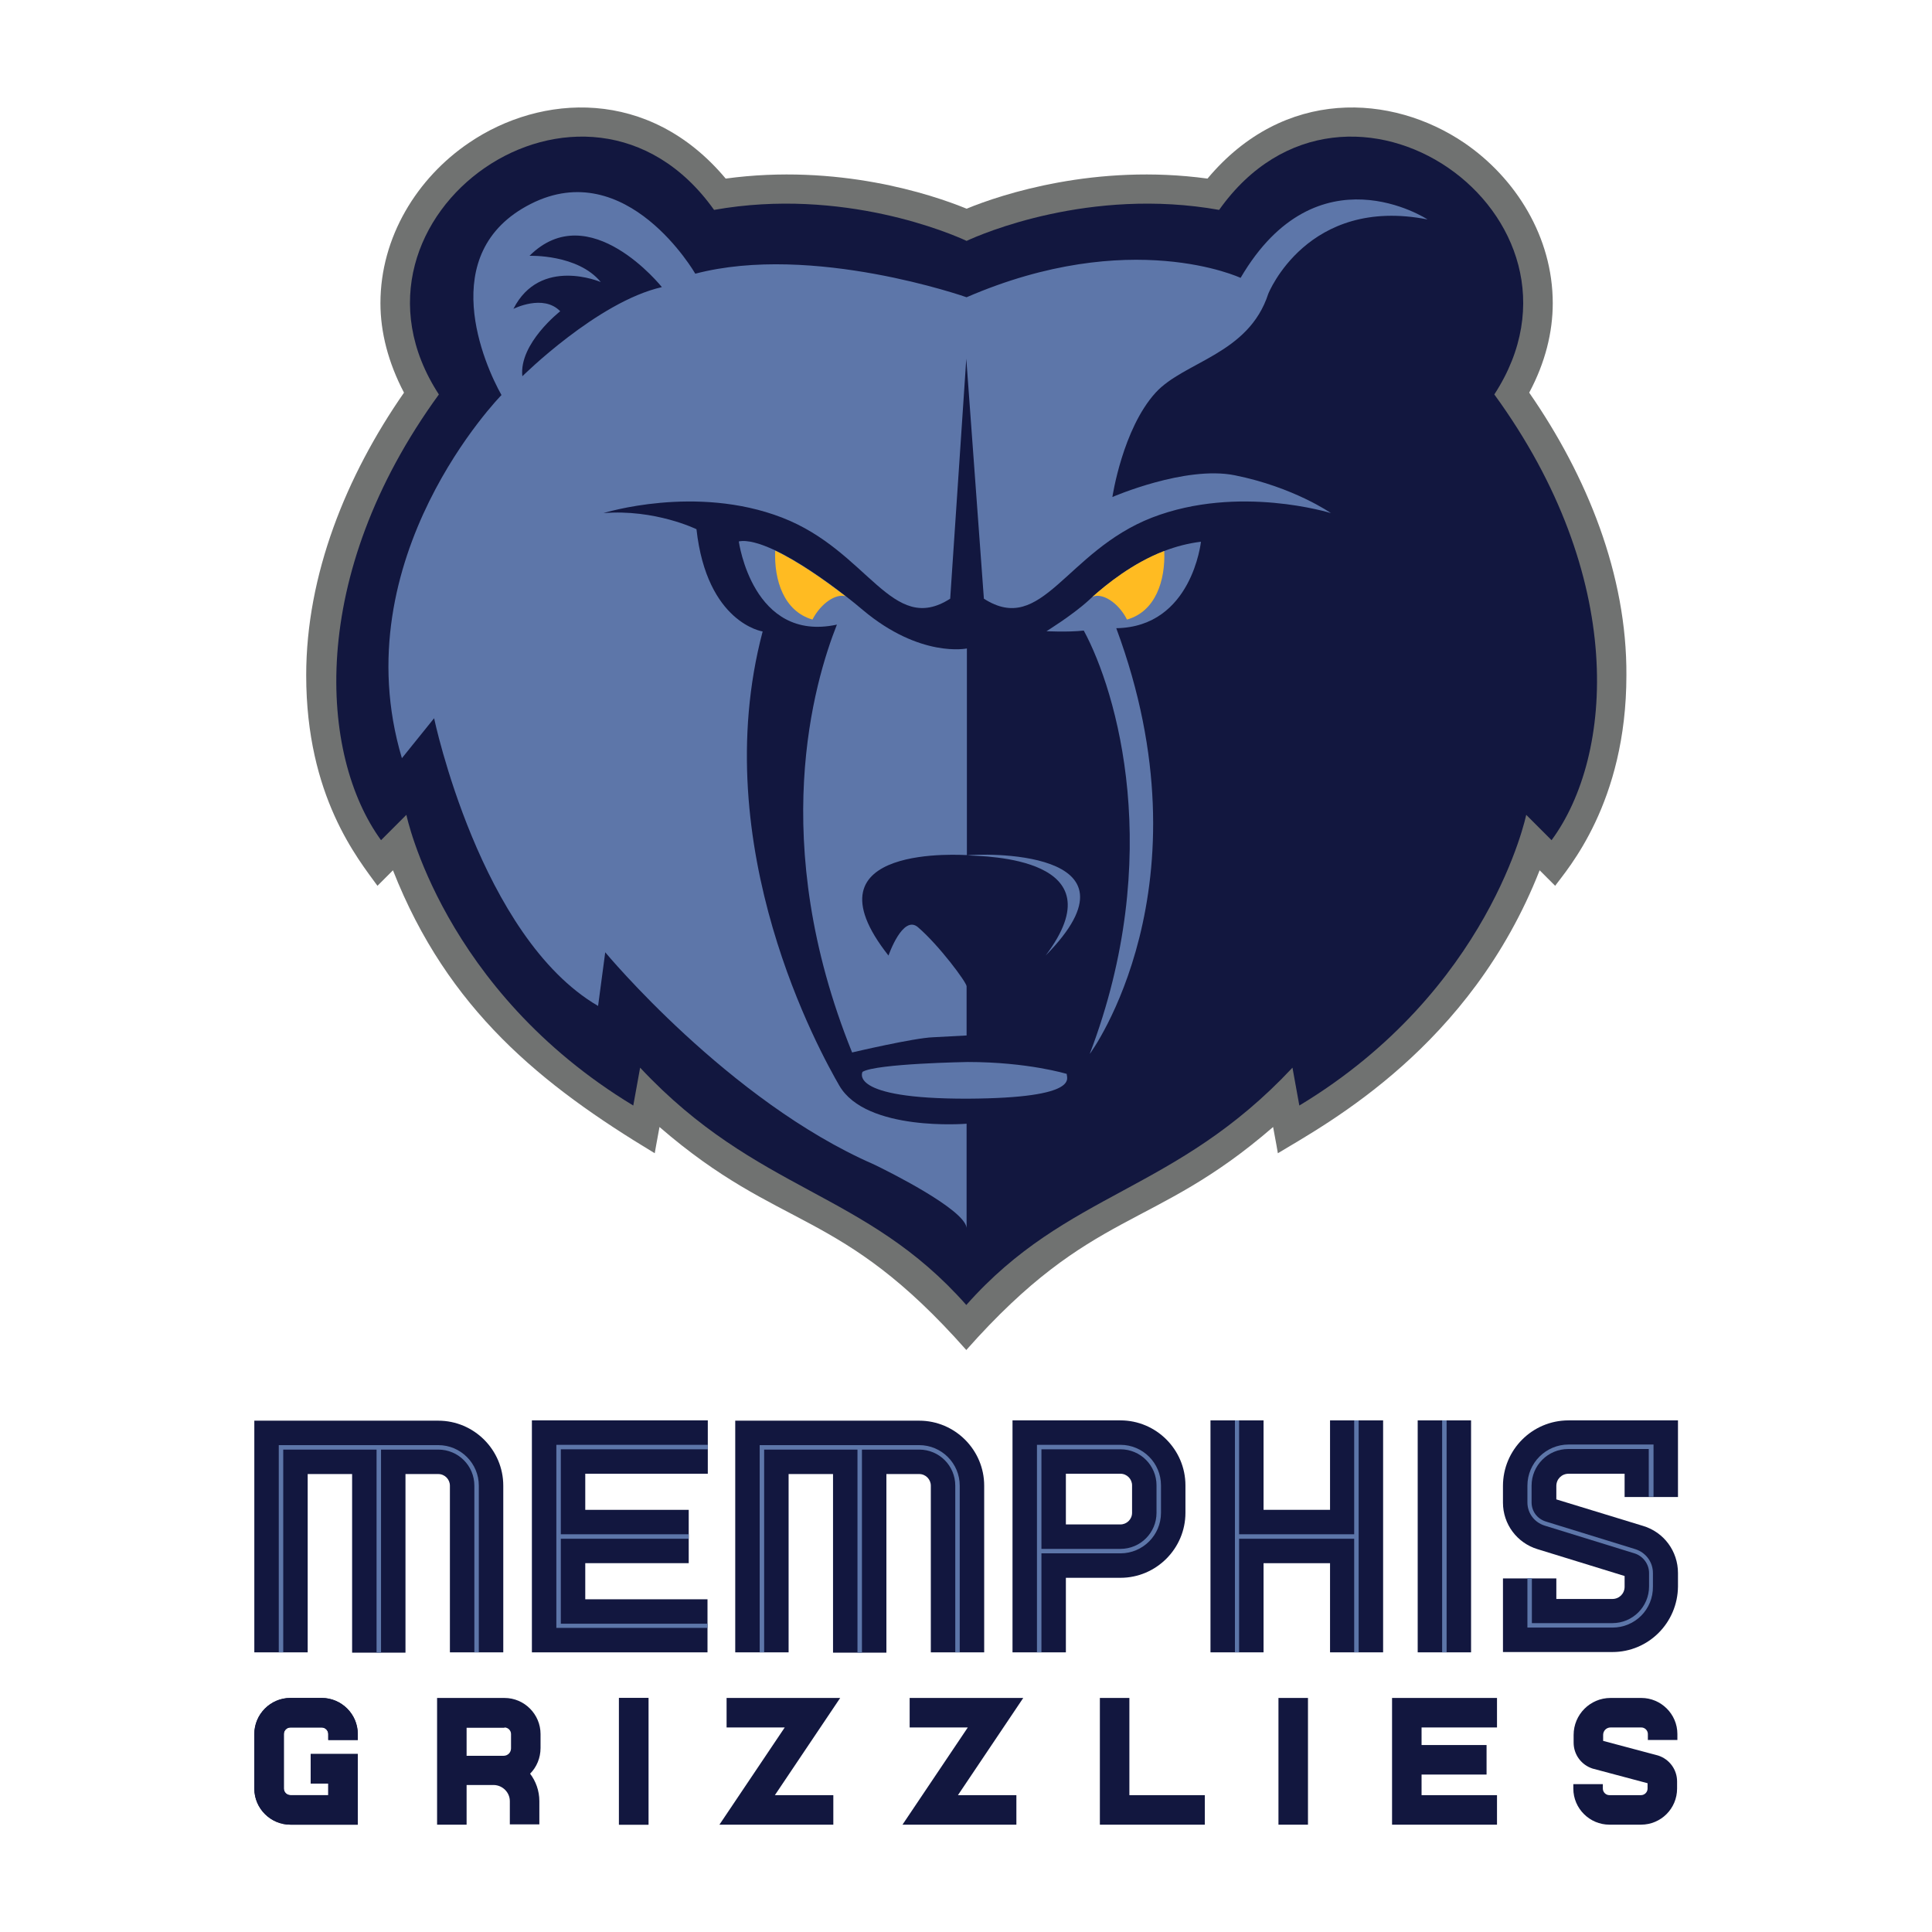
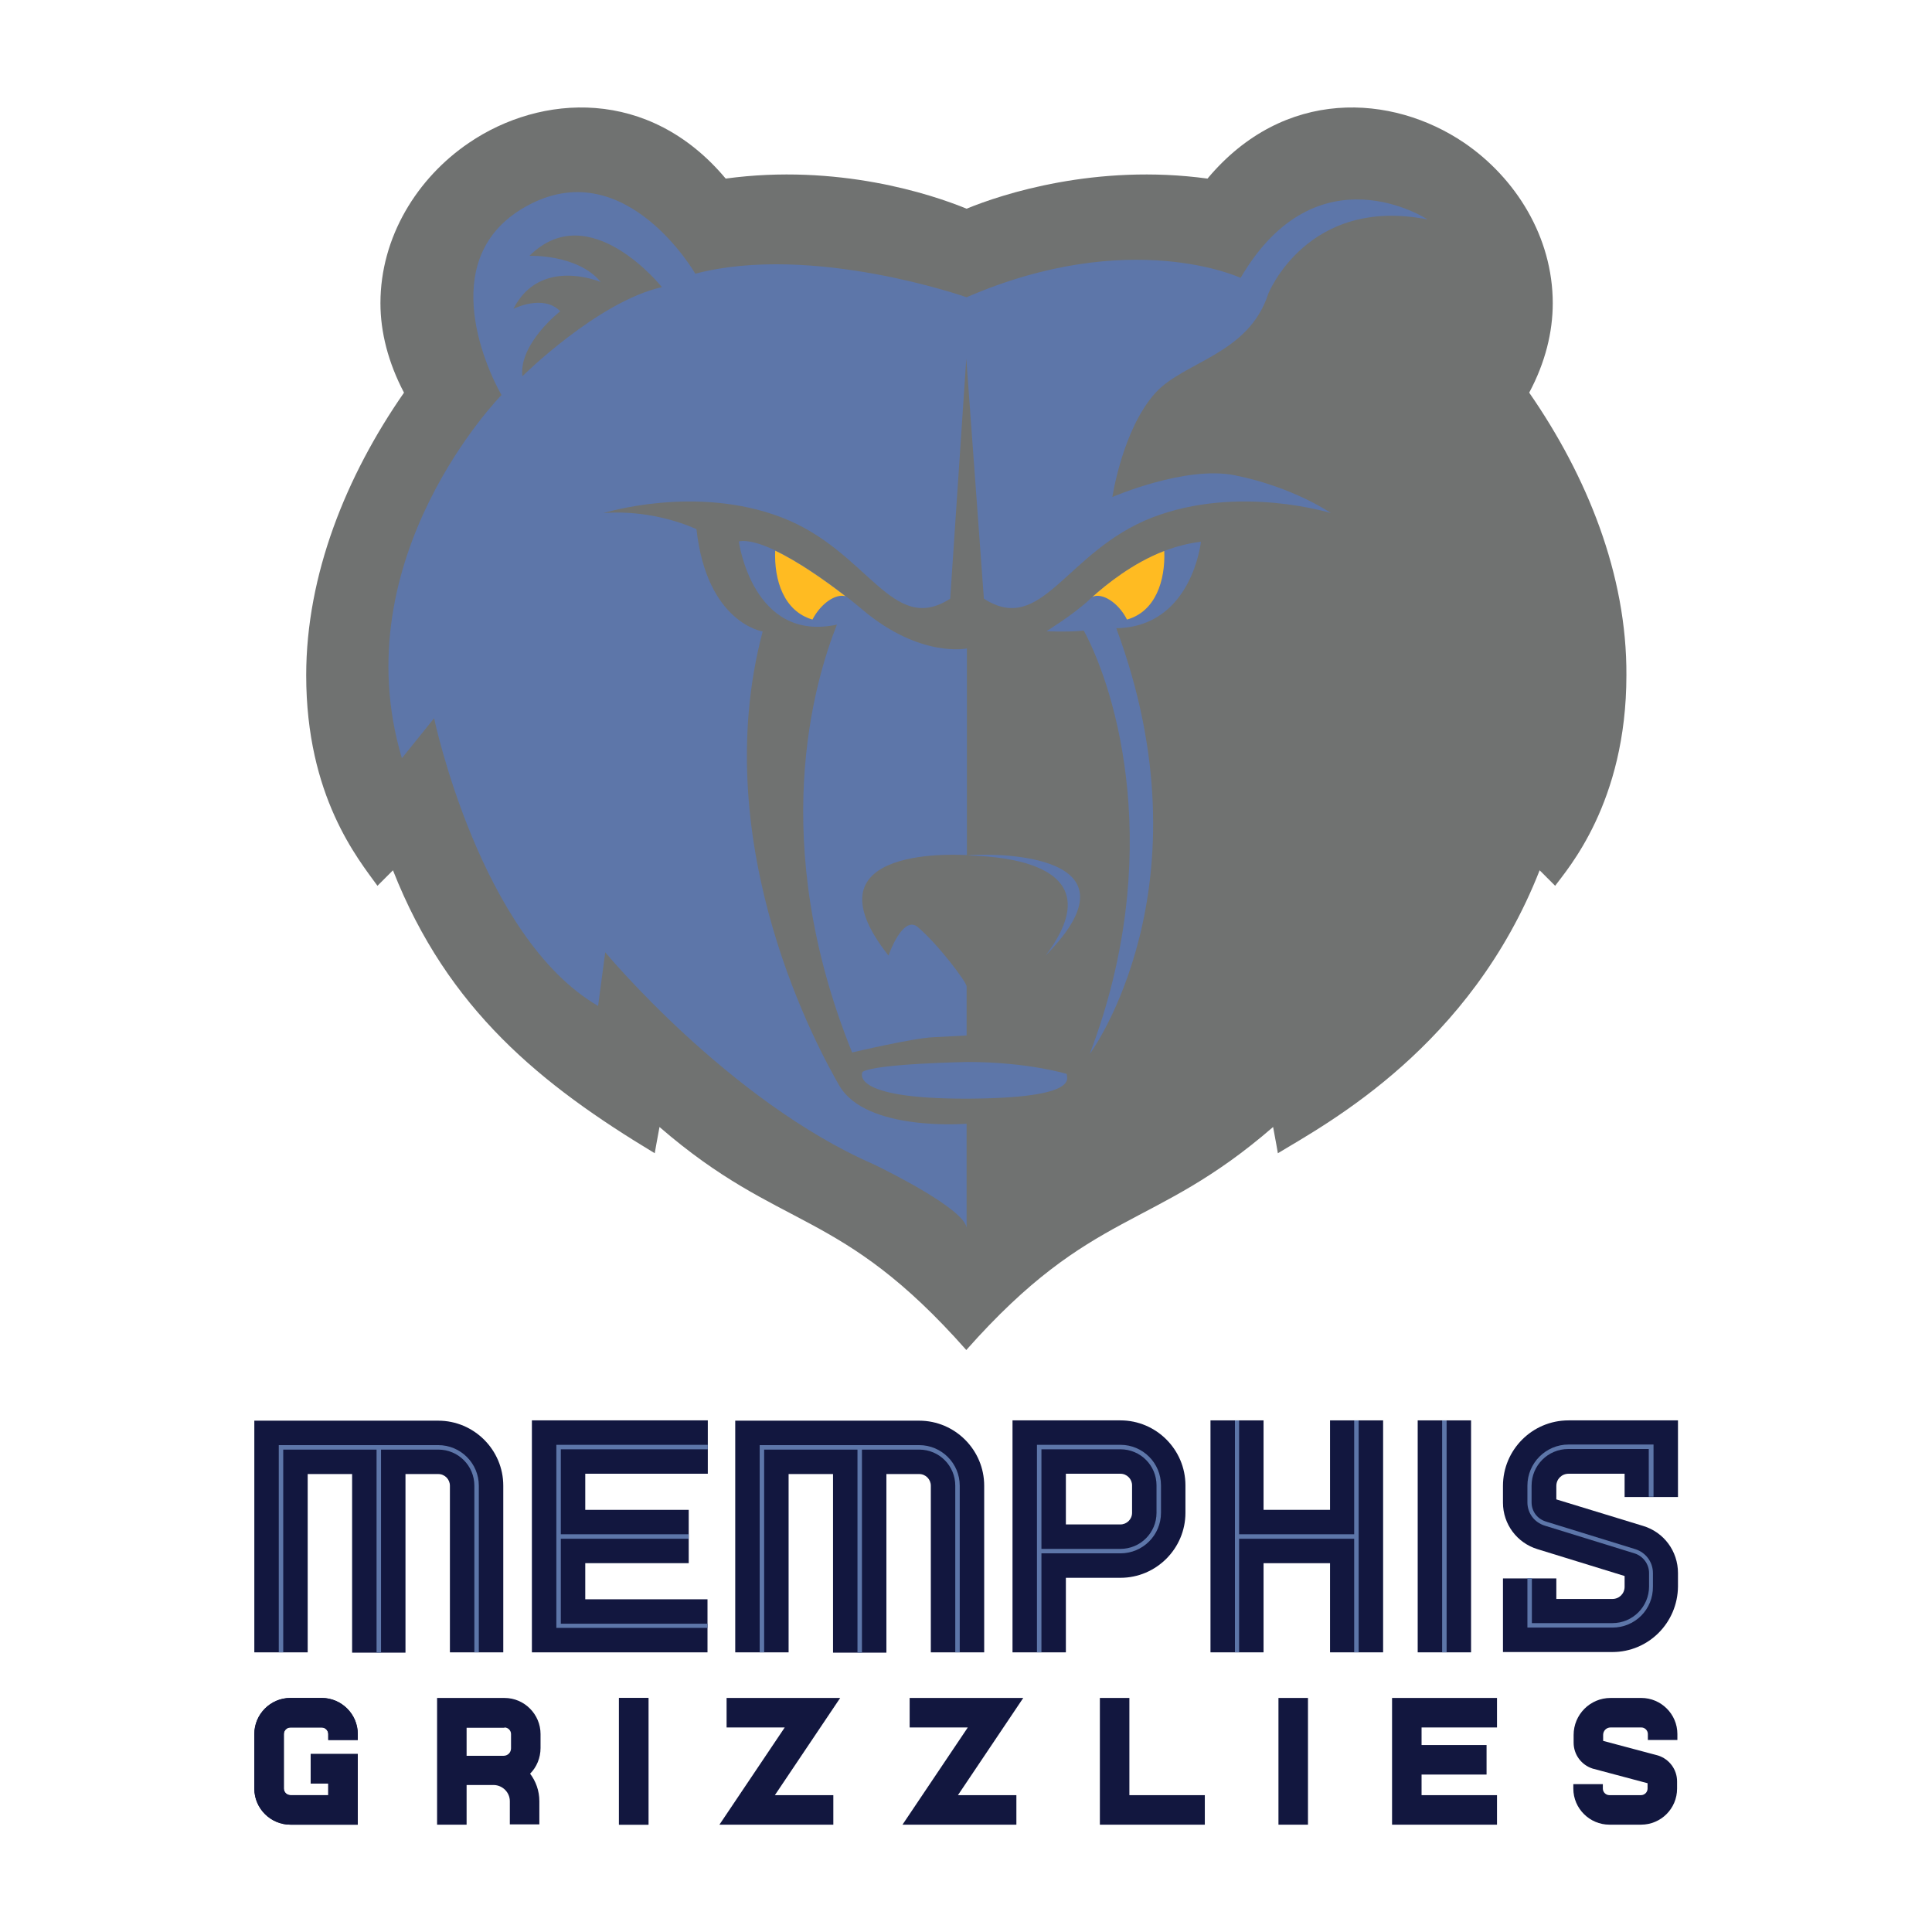
<svg xmlns="http://www.w3.org/2000/svg" version="1.1" id="Layer_1" x="0" y="0" viewBox="0 0 648 648" style="enable-background:new 0 0 648 648" xml:space="preserve">
  <style>.st0{fill:#12173f}.st1{fill:#5d76a9}</style>
  <path class="st0" d="M181.3 581.6c0-6.6-5.4-12.1-12.1-12.1h-22.6V612h9.9v-13.3h9.2c2.9.1 5.3 2.5 5.3 5.4v7.8h9.9v-7.8c0-3.5-1.2-6.7-3.1-9.2 2.2-2.2 3.5-5.3 3.5-8.6v-4.7zm-12.1-2.2c1.2 0 2.2 1 2.2 2.2v4.8c0 1.4-1.1 2.5-2.5 2.5h-12.4v-9.4h12.7zM404.1 612h-35.2v-42.5h9.9v32.6h25.3zm98-32.6v-9.9h-35.2V612h35.2v-9.9h-25.3v-6.9h21.8v-9.9h-21.8v-5.9zM279.5 612h-38.2l21.9-32.6h-19.5v-9.9h38.1l-21.9 32.6h19.6zm61.4 0h-38.2l21.9-32.6h-19.5v-9.9h38.1l-21.9 32.6h19.6zm87.9-42.5h9.9V612h-9.9zm-221.2 0h9.9V612h-9.9z" />
  <path class="st0" d="M207.6 569.5h9.9V612h-9.9zm168.2-93.1h-36.2v77.8h17.9v-25h18.3c12 0 21.8-9.8 21.8-21.8v-9.2c0-12-9.8-21.8-21.8-21.8zm3.9 31c0 2.2-1.8 3.9-3.9 3.9h-18.3v-17h18.3c2.2 0 3.9 1.8 3.9 3.9v9.2z" />
  <path class="st1" d="M349.3 554.2h-1.5v-69.6h28c7.5 0 13.6 6.1 13.6 13.6v9.2c0 7.5-6.1 13.6-13.6 13.6h-26.5v33.2zm0-34.7h26.5c6.7 0 12.1-5.4 12.1-12.1v-9.2c0-6.7-5.4-12.1-12.1-12.1h-26.5v33.4z" />
  <path class="st0" d="M237.4 494.3v-17.9h-59v77.8h58.9v-17.8h-41v-12.1H231v-17.9h-34.7v-12.1z" />
  <path class="st1" d="M237.4 486.1v-1.5h-50.8V546h50.7v-1.4h-49.2v-28.5H231v-1.5h-42.9v-28.5z" />
  <path class="st0" d="M308.3 476.5h-61.7v77.7h17.9v-59.8h14.9v59.9h17.9v-59.9h11c2.2 0 3.9 1.8 3.9 3.9v55.9h17.9v-55.9c0-12-9.8-21.8-21.8-21.8" />
  <path class="st1" d="M308.3 484.7h-53.5v69.5h1.5v-68h31.3v68.1h1.5v-68.1h19.2c6.7 0 12.1 5.4 12.1 12.1v55.9h1.5v-55.9c0-7.5-6.1-13.6-13.6-13.6" />
  <path class="st0" d="M147 476.5H85.3v77.7h17.9v-59.8h14.9v59.9H136v-59.9h11c2.2 0 3.9 1.8 3.9 3.9v55.9h17.9v-55.9c0-12-9.8-21.8-21.8-21.8" />
  <path class="st1" d="M147 484.7H93.5v69.5H95v-68h31.3v68.1h1.5v-68.1H147c6.7 0 12.1 5.4 12.1 12.1v55.9h1.5v-55.9c0-7.5-6.1-13.6-13.6-13.6" />
  <path class="st0" d="M475.5 476.4h17.9v77.8h-17.9z" />
  <path class="st1" d="M483.7 476.4h1.5v77.8h-1.5z" />
  <path class="st0" d="M446.1 476.4v30h-22.3v-30H406v77.8h17.8v-29.9h22.3v29.9h17.8v-77.8z" />
  <path class="st1" d="M454.2 476.4v38.2h-38.6v-38.2h-1.4v77.8h1.4v-38.1h38.6v38.1h1.5v-77.8z" />
  <path class="st0" d="M120 612H97.4c-6.6 0-12.1-5.4-12.1-12.1v-18.3c0-6.6 5.4-12.1 12.1-12.1h10.5c6.6 0 12.1 5.4 12.1 12.1v2h-9.9v-2c0-1.2-1-2.2-2.2-2.2H97.4c-1.2 0-2.2 1-2.2 2.2v18.3c0 1.2 1 2.2 2.2 2.2h12.7v-3.9h-5.9v-9.9H120V612z" />
  <path class="st0" d="M120 612H97.4c-6.6 0-12.1-5.4-12.1-12.1v-18.3c0-6.6 5.4-12.1 12.1-12.1h10.5c6.6 0 12.1 5.4 12.1 12.1v2h-9.9v-2c0-1.2-1-2.2-2.2-2.2H97.4c-1.2 0-2.2 1-2.2 2.2v18.3c0 1.2 1 2.2 2.2 2.2h12.7v-3.9h-5.9v-9.9H120V612zm430.4 0h-10.6c-6.6 0-12.1-5.4-12.1-12.1v-1.5h9.9v1.5c0 1.2 1 2.2 2.2 2.2h10.6c1.2 0 2.2-1 2.2-2.2v-1.8l-18.4-4.9c-3.8-1.2-6.4-4.7-6.4-8.7v-2.6c0-6.8 5.5-12.4 12.4-12.4h10.3c6.6 0 12.1 5.4 12.1 12.1v2h-9.9v-2c0-1.2-1-2.2-2.2-2.2h-10.3c-1.4 0-2.5 1.1-2.5 2.5v2l18.4 4.9c3.8 1.2 6.4 4.7 6.4 8.7v2.4c0 6.7-5.4 12.1-12.1 12.1m-9.6-57.9h-36.7v-24.7H522v6.9h18.8c2.3 0 4.1-1.8 4.1-4.1v-3.6l-29.2-9c-6.9-2.1-11.6-8.4-11.6-15.6v-5.6c0-12.1 9.8-22 22-22h36.7v25.7h-17.9v-7.8h-18.8c-2.3 0-4.1 1.8-4.1 4.1v4.5l29.1 8.9c7 2.1 11.7 8.5 11.7 15.8v4.5c-.1 12.2-9.9 22-22 22" />
  <path class="st1" d="M540.8 545.9h-28.5v-16.6h1.5v15.1h27c6.8 0 12.3-5.5 12.3-12.3v-4.5c0-3-2-5.7-4.9-6.6l-30.1-9.3c-3.5-1.1-5.8-4.2-5.8-7.8v-5.6c0-7.6 6.2-13.8 13.8-13.8h28.5V502H553v-16h-27c-6.8 0-12.3 5.5-12.3 12.3v5.6c0 3 1.9 5.5 4.7 6.4l30.1 9.3c3.5 1.1 5.9 4.3 5.9 8v4.5c.1 7.7-6 13.8-13.6 13.8" />
  <path d="M512.9 131.7c5.4-10.1 7.9-20.3 7.9-30 0-22.2-12.4-42-29.7-53.8-24.2-16.4-60.4-18.7-86.1 12-37.4-5.1-68.9 5.2-80.8 10.1-11.9-4.9-43.3-15.2-80.8-10.1-25.7-30.7-62-28.4-86.1-12-17.4 11.8-29.7 31.6-29.7 53.8 0 9.7 2.6 19.9 7.9 30-19.4 27.9-32.8 61.1-32.8 94.8 0 40.6 17.4 61.6 23.9 70.6l5.2-5.2c18.4 46.8 49.8 72 87.8 94.9 0 0 .8-4.6 1.6-8.8 40.9 35.4 60.4 26.7 102.9 74.8 42.4-47.9 62.4-39.7 102.9-74.8.8 4.1 1.6 8.8 1.6 8.8 16.9-10.2 64.6-35.8 87.8-94.9l5.2 5.2c4-5.5 23.9-27.7 23.9-70.6.2-33.7-13.2-66.8-32.6-94.8" style="fill:#707271" />
-   <path class="st0" d="M501.2 132.3c39-59.9-49.5-122.2-92.3-61.9-43.3-7.7-79.8 8.1-84.7 10.4-4.9-2.3-41.4-18.1-84.7-10.4-42.9-60.3-131.3 2-92.3 61.9-44.4 61-40 121.2-19.4 149.5l8.5-8.5s12.1 58.8 76.1 97.5l2.3-12.7c39.4 42.1 75.4 41.1 109.4 79.6 34-38.4 70-37.5 109.4-79.6l2.3 12.7c64-38.6 76.1-97.5 76.1-97.5l8.5 8.5c20.9-28.4 25.3-88.4-19.2-149.5" />
  <path class="st1" d="M324.6 356.2s-30.7.5-35.3 3.3c0 0-5.3 9.1 35.3 9 38.6-.2 32.9-7.2 33.2-8.3 0 0-13-4-33.2-4M298 320.5s4.8-13.9 9.9-9.5c7.1 6.1 16.3 18.5 16.3 19.8v16.5l-11.2.6c-6.4.2-27.2 5.1-27.2 5.1-28.6-70.8-12.7-124.3-5.1-143.5-28.3 6.1-32.9-27.9-32.9-27.9 2.9-.6 7.3.7 12.2 3 7.6 3.6 16.5 9.8 23.6 15.3 2.1 1.6 4 3.2 5.8 4.7 19.3 16.2 34.9 12.9 34.9 12.9v69.3c-.1.1-56.3-4.3-26.3 33.7m52.7 0c35.8-36.3-22.6-34.2-26.3-33.6 6 .3 51.2.6 26.3 33.6" />
  <path class="st1" d="M374.4 210.7c32.2 86.7-8.6 142.5-8.9 142.8 25.3-66.4 9.1-121.5-2-142-5.7.6-12.5.2-12.5.2s8.6-5.3 14.1-10.3c.4-.4.8-.7 1.3-1.2 4.6-4.1 13.4-11.3 24.1-15.4 3.9-1.5 8.1-2.6 12.3-3.1 0 0-3 28.6-28.4 29" />
  <path class="st1" d="M425.4 98.5s13.1-32.8 53.4-24.9c0 0-37-24.3-62.7 19.6 0 0-36.9-17.3-91.9 6.5 0 0-51.7-18.2-91-7.9 0 0-22.9-39.8-55.2-23.4-32.3 16.4-15.4 54.2-9.8 64.1 0 0-53.5 54.5-33.4 121.8l10.8-13.4s15.4 73.4 55 96.5l2.4-18s41.4 49.9 90 71.1c4.6 2.2 30.4 15 31.2 21.3v-34.9s-33.7 2.8-42.7-12.8c-6.1-10.6-44.9-79.8-25.7-152.3 0 0-18.7-2.8-22.2-34.3 0 0-13.9-6.8-31.2-5.4 0 0 30.9-9.7 59.9 1.5s36.8 39.8 56.4 27.2l5.4-80.5 5.9 80.5c19.6 12.6 27.4-15.9 56.4-27.2 29-11.2 60-1.5 60-1.5s-12.4-8.7-32.3-12.7c-16.6-3.3-41 7.3-41 7.3s3.4-22.8 14.5-35c9.6-10.5 31.2-12.8 37.8-33.2zm-250.2 27.7c-1.2-11 12.7-21.8 12.7-21.8-5.7-5.9-15.7-.8-15.7-.8 9-17.7 29.3-9 29.3-9-7.7-9.4-23.9-8.8-23.9-8.8 20.1-20 44.4 10.5 44.4 10.5-21.6 4.9-46.8 29.9-46.8 29.9z" />
  <path d="M283.6 200c-3.1-1-8.2 2.2-11.1 7.8-9.6-2.8-12.9-13.2-12.5-23.1 7.6 3.6 16.5 9.8 23.6 15.3m94.4 7.8c-3-5.9-8.5-9.1-11.6-7.6 4.6-4.1 13.4-11.3 24.1-15.4.4 9.9-2.9 20.3-12.5 23" style="fill:#fb2" />
</svg>